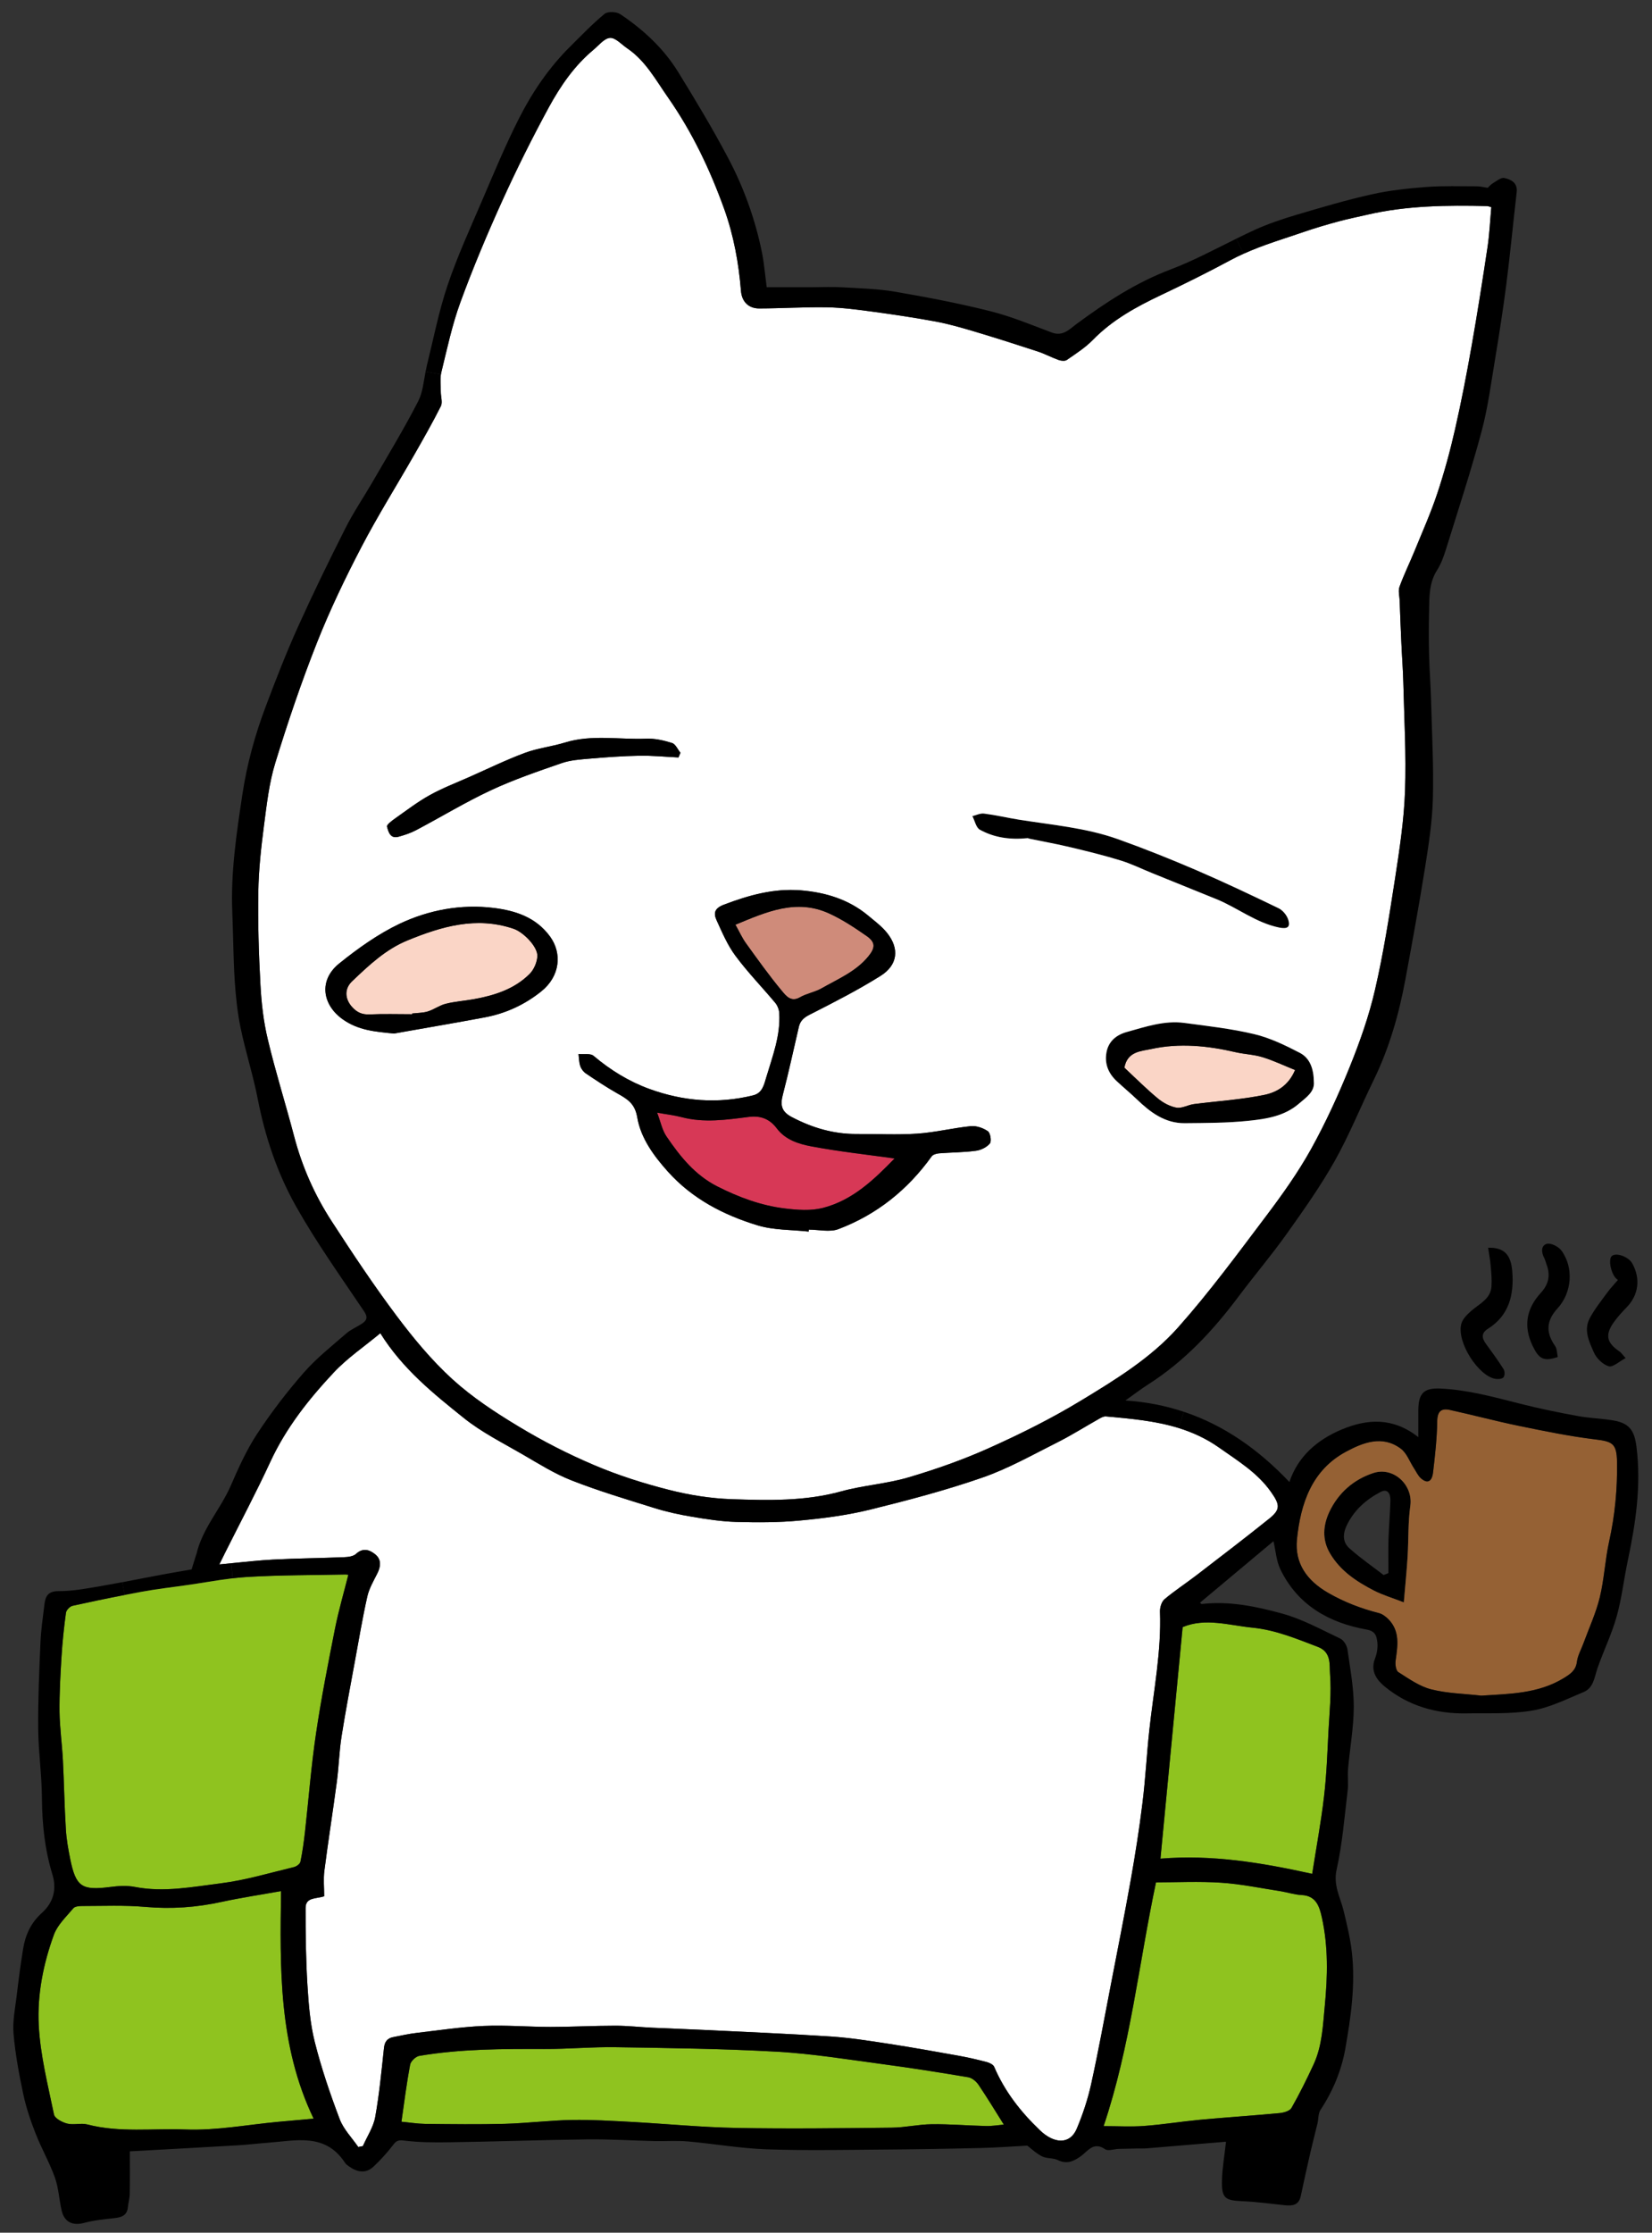
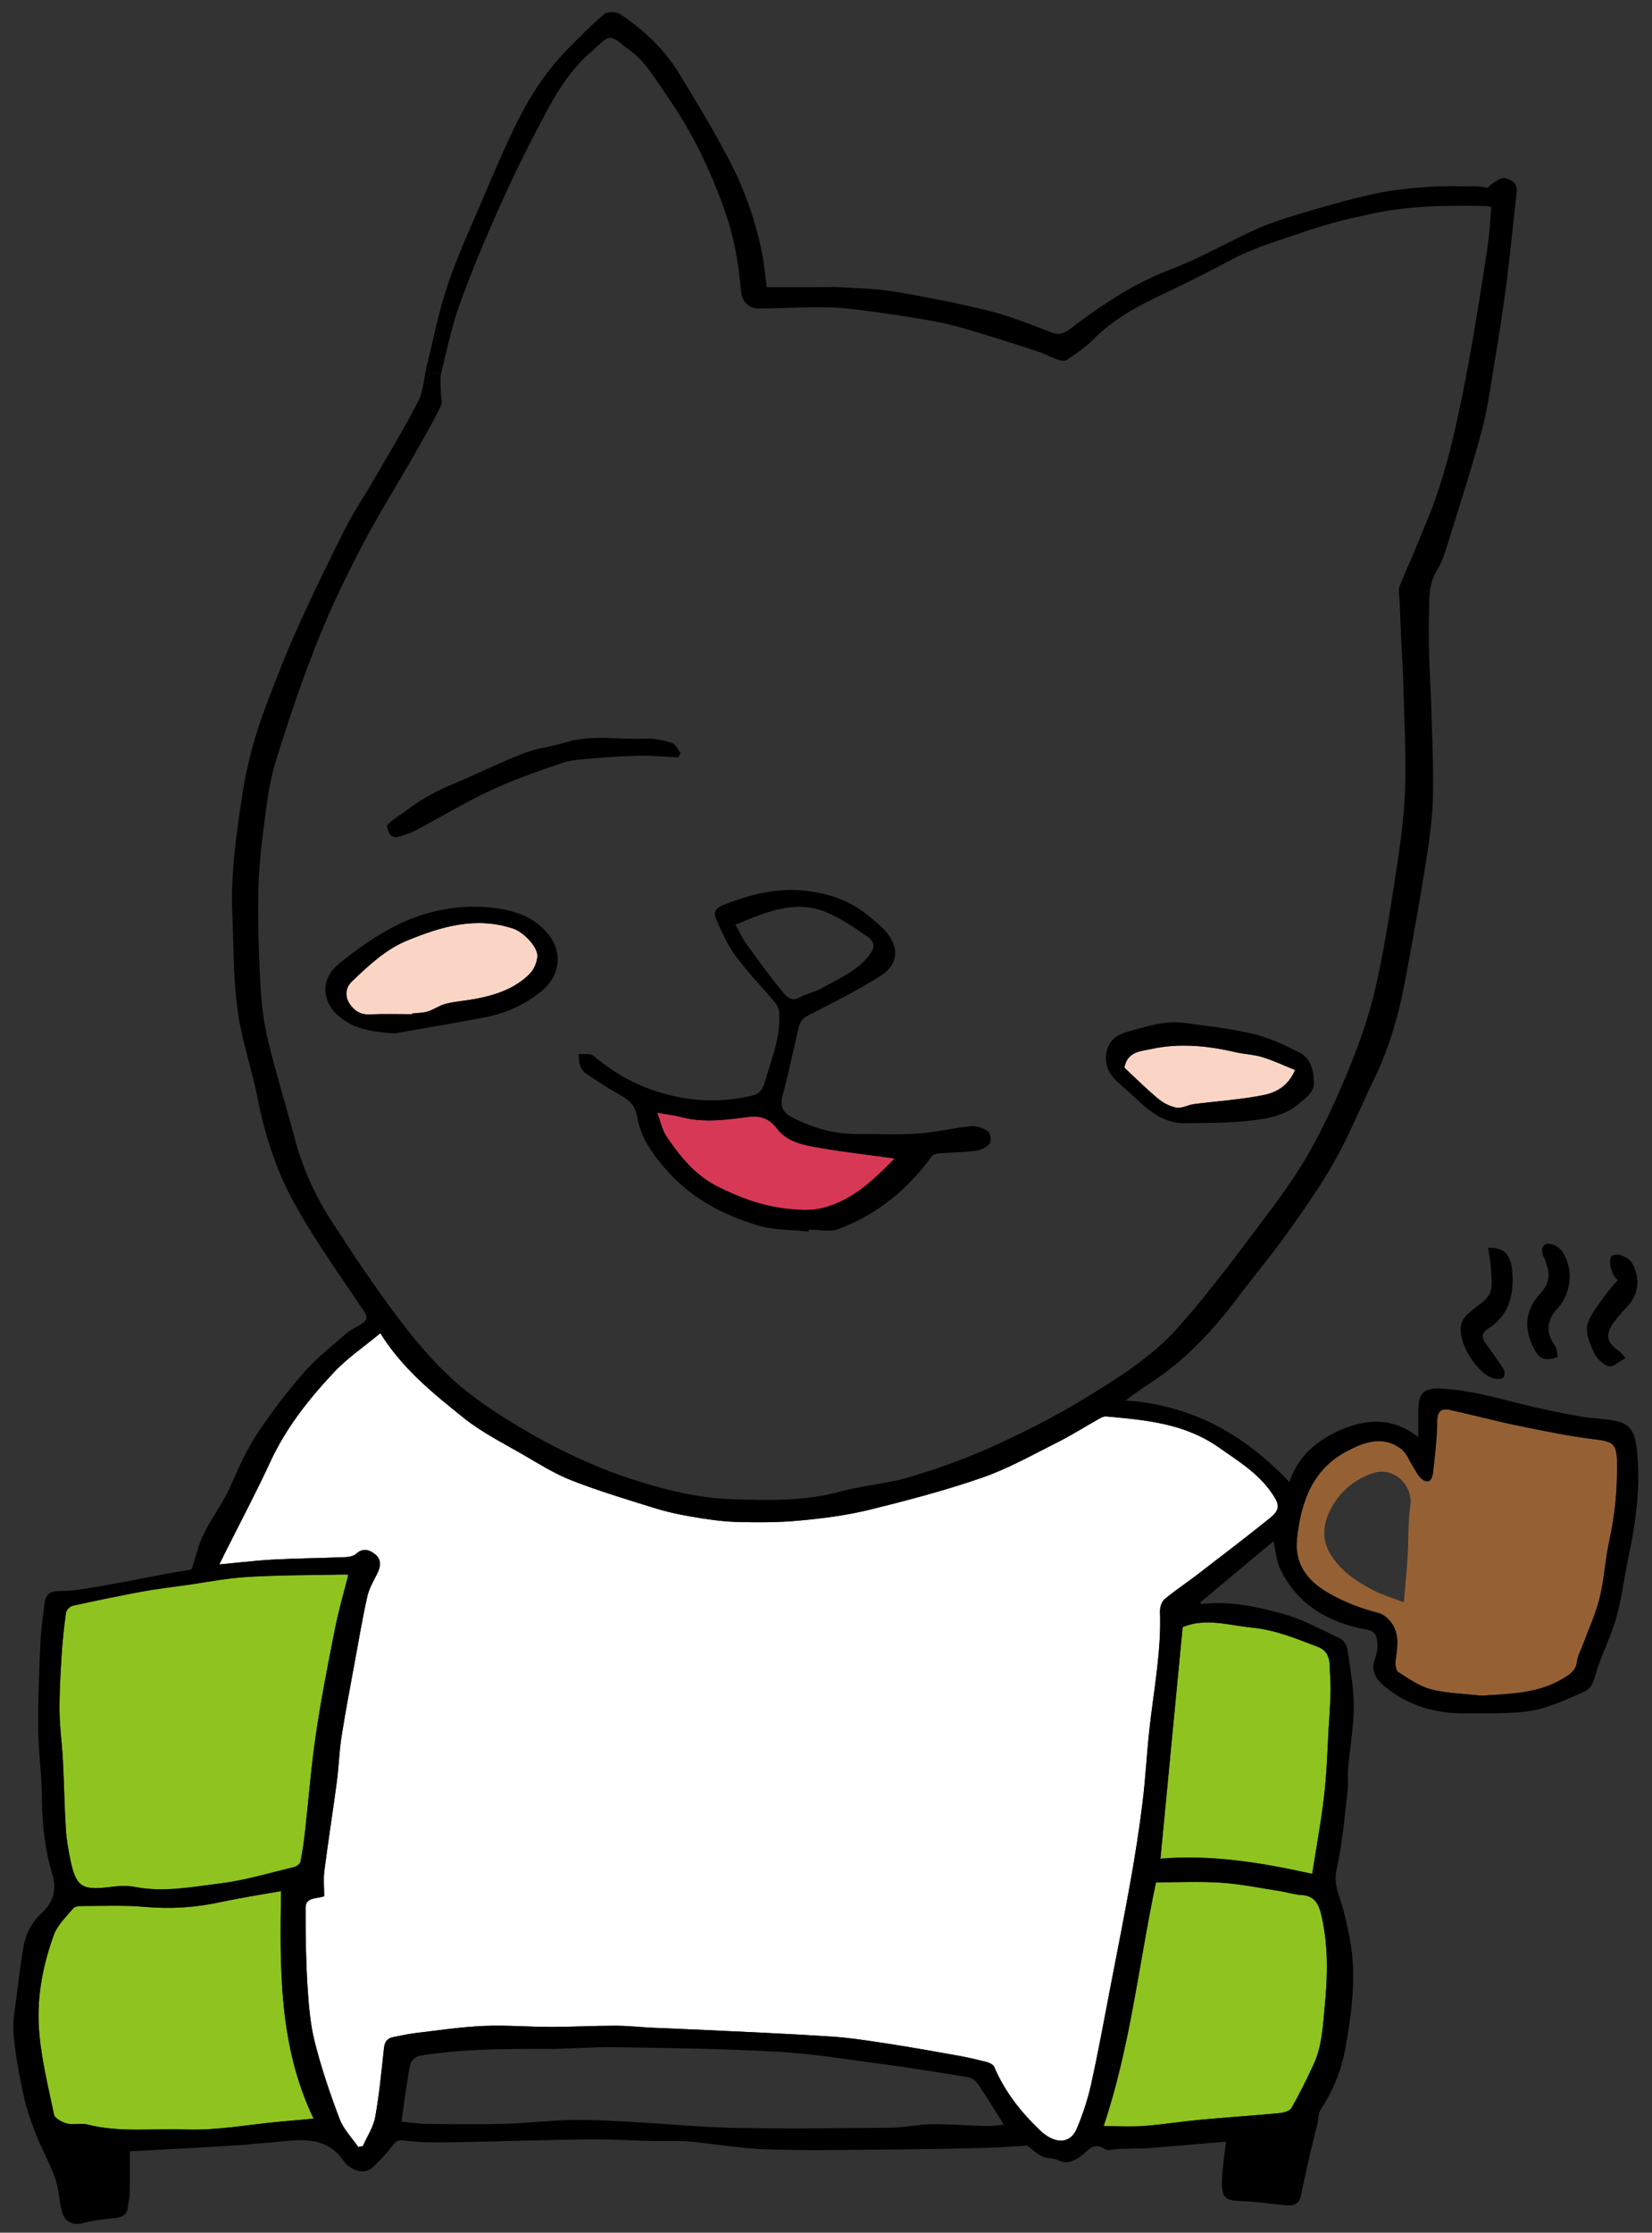
<svg xmlns="http://www.w3.org/2000/svg" version="1.1" id="レイヤー_1" x="0px" y="0px" width="289.5px" height="391px" viewBox="0 0 289.5 391" enable-background="new 0 0 289.5 391" xml:space="preserve">
  <rect x="0" y="0" width="289.5" height="391" fill="#333333" stroke="none" />
  <g id="XMLID_1_">
    <g>
      <path d="M286.05,221.27c1.48,2.681,1.09,5.521-0.96,7.641c-0.81,0.84-1.62,1.71-2.29,2.66c-1.56,2.199-1.25,3.58,0.98,5.09    c0.29,0.189,0.5,0.52,1.1,1.18c-1.13,0.58-2.229,1.641-2.96,1.43c-1.03-0.3-2.14-1.38-2.59-2.399c-0.82-1.851-1.84-3.9-0.771-5.95    c0.851-1.64,2.04-3.09,3.131-4.6c0.55-0.75,1.21-1.42,1.84-2.17c-1.09-0.62-1.73-3.32-1.16-4.091    C282.98,219.24,285.34,219.99,286.05,221.27z" />
      <path d="M273.61,218.98c2.229,3.01,1.85,7.43-0.67,10.159c-1.98,2.15-2.07,4.23-0.431,6.561c0.36,0.52,0.34,1.31,0.48,1.95    c-2.48,0.83-3.3,0.33-4.38-1.891c-1.7-3.5-1.12-6.6,1.42-9.359c1.42-1.551,1.689-3.16,0.96-5.051c-0.13-0.34-0.2-0.71-0.37-1.029    c-0.521-0.98-0.601-2.19,0.439-2.49C271.77,217.63,273.1,218.3,273.61,218.98z" />
      <path d="M262.1,241.48c-2.979-0.431-6.93-6.48-6-9.7c0.24-0.83,1.021-1.59,1.71-2.2c1.421-1.26,3.4-2.05,3.561-4.3    c0.08-1.181-0.03-2.391-0.14-3.58c-0.08-1.021-0.28-2.03-0.45-3.19c2.83-0.069,4.02,1.23,4.239,4.221    c0.301,4.069-0.569,7.64-4.279,9.979c-1.2,0.76-1.07,1.63-0.34,2.63c1.06,1.46,2.13,2.91,3.09,4.44    c0.229,0.35,0.229,1.12-0.01,1.42C263.25,241.49,262.55,241.55,262.1,241.48z" />
-       <path d="M240.68,257.96c3.53-1.15,6.98,2.11,6.471,5.73c-0.42,2.96-0.301,5.989-0.48,8.989c-0.16,2.49-0.41,4.98-0.66,7.94    c-2.029-0.79-3.7-1.28-5.22-2.061c-3.021-1.56-5.83-3.38-7.67-6.439c-1.51-2.49-1.24-5.05-0.16-7.36    C234.51,261.49,237.16,259.11,240.68,257.96z M243.66,262.8c0.03-1.09-0.42-2.21-1.74-1.51c-2.479,1.3-4.55,3.1-5.85,5.71    c-0.771,1.54-0.851,3.04,0.42,4.16c1.88,1.68,3.97,3.13,5.979,4.67c0.28-0.11,0.561-0.23,0.84-0.34c0-1.96-0.05-3.91,0.011-5.87    C243.39,267.35,243.6,265.07,243.66,262.8z" />
      <path fill="#956134" d="M245.47,253.69c1.061,0.779,1.57,2.3,2.34,3.47c0.391,0.59,0.69,1.29,1.21,1.74    c1.37,1.189,1.98,0.18,2.11-1.021c0.351-2.99,0.69-6,0.73-9c0.029-1.78,0.76-2.29,2.239-1.96c4.04,0.88,8.04,1.96,12.091,2.79    c4.409,0.9,8.85,1.82,13.319,2.36c3.08,0.37,3.8,0.729,3.86,3.92c0.08,4.72-0.36,9.38-1.39,14c-0.711,3.22-0.851,6.56-1.631,9.75    c-0.67,2.76-1.89,5.38-2.869,8.06c-0.391,1.07-1,2.12-1.141,3.23c-0.189,1.54-1.22,2.18-2.32,2.859    c-4.46,2.721-9.439,2.74-14.439,3.061c-2.94-0.34-5.94-0.38-8.771-1.101c-2.06-0.52-3.93-1.859-5.76-3.02    c-0.43-0.271-0.569-1.35-0.479-2.01c0.35-2.58,0.819-5.16-1.29-7.28c-0.45-0.44-1.03-0.89-1.63-1.04    c-3.131-0.8-6.08-1.92-8.92-3.56c-3.711-2.141-5.86-5.16-5.45-9.33c0.63-6.271,2.58-12.141,8.58-15.37    C238.83,252.64,242.23,251.28,245.47,253.69z M246.01,280.62c0.25-2.96,0.5-5.45,0.66-7.94c0.18-3,0.061-6.029,0.48-8.989    c0.51-3.62-2.94-6.881-6.471-5.73c-3.52,1.15-6.17,3.53-7.72,6.8c-1.08,2.311-1.35,4.87,0.16,7.36    c1.84,3.06,4.649,4.88,7.67,6.439C242.31,279.34,243.98,279.83,246.01,280.62z" />
      <path fill="#8FC31F" d="M219.51,285.05c4.04,0.4,7.7,1.94,11.431,3.36c2.43,0.92,2.01,3.17,2.14,4.79    c0.26,3.27-0.09,6.59-0.271,9.88c-0.199,3.84-0.329,7.7-0.779,11.51c-0.53,4.53-1.37,9.03-2.08,13.57    c-8.95-1.98-17.61-3.4-26.59-2.66c1.3-13.53,2.59-27.03,3.89-40.55C211.25,283.27,215.36,284.64,219.51,285.05z" />
      <path fill="#8FC31F" d="M214.01,329.71c3.46,0.23,6.9,0.95,10.34,1.48c1.261,0.199,2.49,0.619,3.75,0.68    c2.591,0.12,3.141,2.1,3.551,3.95c1.13,5.1,1.01,10.25,0.51,15.449c-0.34,3.511-0.46,7.011-1.96,10.261    c-1.2,2.59-2.47,5.16-3.88,7.63c-0.311,0.54-1.36,0.83-2.09,0.899c-4.66,0.44-9.33,0.74-13.98,1.171    c-3.26,0.31-6.51,0.84-9.77,1.079c-2.271,0.171-4.57,0.03-7.08,0.03c4.689-13.92,6.17-28.5,9.18-42.689    C206.2,329.65,210.12,329.45,214.01,329.71z" />
      <path fill="#FAD5C6" d="M206.16,193.98c-1.16-0.21-2.351-0.86-3.28-1.63c-2.05-1.7-3.939-3.6-5.84-5.37    c0.51-2.88,2.979-2.89,4.71-3.27c4.92-1.08,9.89-0.58,14.79,0.56c1.57,0.36,3.21,0.4,4.74,0.88c1.92,0.59,3.75,1.47,5.67,2.24    c-1.181,2.8-3.311,3.93-5.41,4.36c-4.05,0.83-8.21,1.08-12.33,1.61C208.18,193.5,207.11,194.15,206.16,193.98z" />
      <path d="M207.62,196.7c-3.48,0.03-6.04-1.91-8.41-4.19c-1.12-1.07-2.32-2.06-3.46-3.12c-1.47-1.35-2.2-3.01-1.86-5.02    c0.341-2.04,1.79-3.16,3.601-3.65c3.279-0.91,6.569-2.04,10.05-1.58c4.11,0.55,8.26,1.01,12.28,1.97    c2.76,0.66,5.42,1.95,7.96,3.27c1.739,0.9,2.439,2.73,2.46,5.09c0.17,1.75-1.38,2.75-2.7,3.88c-2.521,2.14-5.67,2.61-8.75,2.93    C215.09,196.67,211.34,196.66,207.62,196.7z M197.04,186.98c1.9,1.77,3.79,3.67,5.84,5.37c0.93,0.77,2.12,1.42,3.28,1.63    c0.95,0.17,2.02-0.48,3.05-0.62c4.12-0.53,8.28-0.78,12.33-1.61c2.1-0.43,4.229-1.56,5.41-4.36c-1.92-0.77-3.75-1.65-5.67-2.24    c-1.53-0.48-3.17-0.52-4.74-0.88c-4.9-1.14-9.87-1.64-14.79-0.56C200.02,184.09,197.55,184.1,197.04,186.98z" />
-       <path d="M224.05,159.05c0.72,0.34,1.42,1.18,1.681,1.94c0.47,1.39-0.131,1.74-1.561,1.45c-4.06-0.83-7.28-3.46-11.01-4.98    c-3.75-1.52-7.49-3.03-11.24-4.55c-1.84-0.74-3.63-1.63-5.52-2.21c-2.841-0.88-5.73-1.59-8.62-2.28    c-2.41-0.58-4.851-1.02-7.271-1.52c-0.16-0.03-0.33-0.09-0.39-0.12c-3.16,0.32-5.91-0.1-8.4-1.47c-0.68-0.37-0.89-1.57-1.319-2.39    c0.68-0.16,1.399-0.53,2.05-0.44c2.04,0.26,4.04,0.73,6.069,1.06c5.83,0.93,11.761,1.42,17.36,3.41c4.63,1.65,9.2,3.48,13.72,5.42    C214.47,154.47,219.27,156.74,224.05,159.05z" />
-       <path fill="#CF8B7A" d="M151.84,163.9c1.63,1.12,1.561,2.09,0.311,3.61c-2.19,2.66-5.32,3.94-8.19,5.58    c-1.18,0.67-2.62,0.89-3.79,1.57c-1.56,0.9-2.47-0.31-3.11-1.08c-2.25-2.69-4.29-5.56-6.34-8.4c-0.67-0.93-1.14-1.99-1.84-3.24    c5.45-2.25,10.68-4.61,16.46-1.95C147.63,161.04,149.77,162.46,151.84,163.9z" />
      <path fill="#D73856" d="M156.77,202.88c-3.47,3.55-7.26,7.3-12.569,8.66c-2.101,0.54-4.49,0.36-6.69,0.09    c-4.16-0.51-8.06-1.96-11.81-3.86c-3.92-1.989-6.52-5.25-8.89-8.729c-0.77-1.12-1.04-2.57-1.65-4.18    c1.55,0.28,2.94,0.43,4.27,0.78c3.94,1.04,7.879,0.46,11.79-0.04c2.13-0.27,3.69,0.4,4.891,1.99c1.55,2.061,3.87,2.75,6.12,3.18    C147.04,201.67,151.91,202.2,156.77,202.88z" />
-       <path fill="#FFFFFF" d="M67.82,144.76c0.24,0.9,0.56,2.19,2.03,1.77c1.04-0.29,2.09-0.63,3.04-1.13c4.4-2.32,8.67-4.92,13.17-7.02    c4-1.86,8.21-3.3,12.38-4.74c1.54-0.53,3.24-0.64,4.88-0.78c2.9-0.25,5.81-0.46,8.71-0.51c2.29-0.04,4.58,0.19,6.87,0.3    c0.11-0.28,0.23-0.55,0.34-0.82c-0.48-0.59-0.86-1.53-1.47-1.71c-1.45-0.46-3.03-0.82-4.54-0.76c-4.74,0.2-9.53-0.77-14.23,0.68    c-2.3,0.71-4.75,0.97-6.99,1.8c-3.33,1.24-6.53,2.8-9.78,4.24c-2.32,1.03-4.71,1.94-6.92,3.17c-2.13,1.18-4.08,2.68-6.08,4.09    C68.67,143.74,67.73,144.43,67.82,144.76z M60.05,178.5c2.74,1.96,5.76,2.18,8.98,2.5c5.29-0.94,10.59-1.83,15.87-2.82    c3.68-0.69,6.98-2.18,9.95-4.56c3.3-2.64,3.69-6.65,1.54-9.61c-2.51-3.44-6.18-4.55-9.91-5.01c-5.68-0.7-11.36,0.36-16.5,2.8    c-3.75,1.79-7.25,4.29-10.51,6.91C55.77,171.67,56.5,175.98,60.05,178.5z M199.21,192.51c2.37,2.28,4.93,4.221,8.41,4.19    c3.72-0.04,7.47-0.03,11.17-0.42c3.08-0.32,6.229-0.79,8.75-2.93c1.32-1.13,2.87-2.13,2.7-3.88c-0.021-2.36-0.721-4.19-2.46-5.09    c-2.54-1.32-5.2-2.61-7.96-3.27c-4.021-0.96-8.17-1.42-12.28-1.97c-3.48-0.46-6.771,0.67-10.05,1.58    c-1.811,0.49-3.26,1.61-3.601,3.65c-0.34,2.01,0.391,3.67,1.86,5.02C196.89,190.45,198.09,191.44,199.21,192.51z M196.4,150.7    c1.89,0.58,3.68,1.47,5.52,2.21c3.75,1.52,7.49,3.03,11.24,4.55c3.729,1.52,6.95,4.15,11.01,4.98c1.43,0.29,2.03-0.06,1.561-1.45    c-0.261-0.76-0.961-1.6-1.681-1.94c-4.78-2.31-9.58-4.58-14.45-6.68c-4.52-1.94-9.09-3.77-13.72-5.42    c-5.6-1.99-11.53-2.48-17.36-3.41c-2.029-0.33-4.029-0.8-6.069-1.06c-0.65-0.09-1.37,0.28-2.05,0.44    c0.43,0.82,0.64,2.02,1.319,2.39c2.49,1.37,5.24,1.79,8.4,1.47c0.06,0.03,0.229,0.09,0.39,0.12c2.42,0.5,4.86,0.94,7.271,1.52    C190.67,149.11,193.56,149.82,196.4,150.7z M132.75,214.59c2.84,0.86,5.97,0.76,8.96,1.09c0.01-0.109,0.021-0.229,0.03-0.34    c1.74,0,3.67,0.49,5.189-0.09c6.721-2.54,12.141-6.89,16.34-12.74c0.23-0.319,0.83-0.49,1.28-0.529    c2.16-0.171,4.33-0.16,6.47-0.45c0.881-0.11,1.91-0.62,2.45-1.28c0.32-0.4,0.09-1.83-0.35-2.14c-0.82-0.57-2-0.98-2.98-0.891    c-3.149,0.32-6.26,1.101-9.409,1.311c-3.511,0.239-7.04,0.04-10.57,0.06c-4.07,0.03-7.811-1.07-11.42-2.97    c-1.83-0.96-2.021-2.11-1.55-3.92c1.029-3.94,1.88-7.93,2.81-11.9c0.25-1.05,0.89-1.61,1.93-2.13c4.2-2.13,8.41-4.28,12.4-6.78    c3.01-1.9,3.31-4.77,1.13-7.5c-0.93-1.17-2.18-2.09-3.34-3.06c-3.42-2.84-7.48-4.06-11.82-4.41c-4.68-0.37-9.06,0.85-13.41,2.5    c-1.649,0.62-1.89,1.45-1.33,2.7c0.98,2.15,1.921,4.38,3.311,6.25c2.14,2.89,4.67,5.49,6.99,8.26c0.39,0.47,0.659,1.17,0.699,1.78    c0.24,3.94-1.18,7.57-2.279,11.26c-0.4,1.33-0.681,2.76-2.32,3.16c-6.16,1.52-12.22,1.03-18.14-1.12    c-3.61-1.31-6.85-3.31-9.81-5.81c-0.57-0.47-1.74-0.23-2.63-0.32c0.09,0.71,0.08,1.46,0.31,2.12c0.16,0.49,0.55,1,0.98,1.29    c1.79,1.21,3.59,2.4,5.47,3.47c1.73,0.98,3.12,1.74,3.53,4.21c0.62,3.65,2.88,6.73,5.39,9.53    C121.33,209.95,126.8,212.78,132.75,214.59z M152.98,54.59c3.689,0.5,7.38,1.05,11.05,1.73c2.26,0.43,4.5,1.07,6.71,1.73    c3.72,1.11,7.42,2.29,11.109,3.5c1.25,0.41,2.42,1.05,3.66,1.49c0.44,0.16,1.12,0.23,1.45-0.01c1.58-1.09,3.22-2.14,4.55-3.5    c3.42-3.5,7.57-5.78,11.92-7.84c4.09-1.94,8.16-3.95,12.15-6.1c0.77-0.42,1.56-0.8,2.36-1.16c3.449-1.56,7.079-2.62,10.649-3.85    c1.95-0.67,3.93-1.25,5.92-1.79c1.7-0.46,3.431-0.81,5.141-1.2c6.909-1.6,13.93-1.66,20.96-1.5c0.17,0,0.35,0.09,0.729,0.19    c-0.21,2.31-0.31,4.64-0.649,6.93c-0.87,5.8-1.78,11.6-2.801,17.38c-0.859,4.86-1.79,9.72-2.89,14.54    c-0.86,3.79-1.88,7.55-3.11,11.24c-1.149,3.46-2.649,6.81-4.029,10.19c-0.851,2.08-1.851,4.1-2.61,6.21c-0.26,0.7,0,1.6,0.03,2.4    c0.09,2.49,0.18,4.97,0.3,7.46c0.1,2.28,0.28,4.56,0.34,6.85c0.15,6.35,0.53,12.71,0.3,19.05c-0.18,5.13-0.97,10.26-1.75,15.35    c-1.01,6.51-2.02,13.05-3.51,19.47c-1.06,4.6-2.66,9.12-4.44,13.52c-1.989,4.91-4.21,9.76-6.779,14.39    c-2.28,4.09-5.03,7.95-7.86,11.7c-4.99,6.61-9.92,13.32-15.42,19.5c-4.76,5.36-10.979,9.16-17.09,12.86    c-5.12,3.1-10.53,5.8-16,8.25c-4.57,2.06-9.36,3.739-14.17,5.16c-3.84,1.13-7.931,1.39-11.79,2.449    c-6.33,1.75-12.75,1.58-19.16,1.37c-3.7-0.13-7.45-0.72-11.04-1.64c-4.44-1.13-8.87-2.53-13.09-4.33    c-4.56-1.93-9.01-4.21-13.25-6.771c-4.07-2.449-8.11-5.1-11.6-8.279c-3.62-3.3-6.81-7.15-9.76-11.08    c-4.02-5.351-7.73-10.94-11.37-16.55c-2.99-4.591-5.2-9.58-6.6-14.92c-1.48-5.65-3.25-11.23-4.6-16.911    c-0.76-3.14-1.13-6.41-1.3-9.65c-0.3-5.41-0.46-10.85-0.37-16.27c0.06-3.86,0.49-7.73,0.99-11.57c0.48-3.69,0.9-7.46,1.99-11    c2.18-7.09,4.57-14.14,7.3-21.04c2.26-5.71,4.94-11.28,7.78-16.73c2.88-5.51,6.19-10.79,9.28-16.19c1.6-2.8,3.2-5.61,4.65-8.49    c0.33-0.66-0.01-1.64-0.01-2.48c0-1.03-0.14-2.1,0.02-3.09c0.02-0.12,0.04-0.24,0.07-0.36c1.01-4.12,1.89-8.3,3.34-12.26    c2.21-6.04,4.71-11.98,7.37-17.84c2.51-5.53,5.23-10.97,8.13-16.31c2.04-3.73,4.46-7.27,7.8-10.05c0.94-0.78,1.9-2.03,2.92-2.1    c0.96-0.06,2.01,1.14,3.01,1.82c3.22,2.18,5,5.54,7.16,8.62c4.23,6.05,7.36,12.63,9.85,19.55c1.66,4.63,2.53,9.43,2.93,14.32    c0.15,1.86,1.301,3.07,3.19,3.07c3.97-0.01,7.94-0.27,11.91-0.2C147.63,53.87,150.32,54.23,152.98,54.59z" />
      <path d="M125.7,207.77c3.75,1.9,7.649,3.351,11.81,3.86c2.2,0.271,4.59,0.45,6.69-0.09c5.31-1.36,9.1-5.11,12.569-8.66    c-4.859-0.68-9.729-1.21-14.539-2.11c-2.25-0.43-4.57-1.119-6.12-3.18c-1.2-1.59-2.761-2.26-4.891-1.99    c-3.91,0.5-7.85,1.08-11.79,0.04c-1.33-0.35-2.72-0.5-4.27-0.78c0.61,1.61,0.88,3.06,1.65,4.18    C119.18,202.52,121.78,205.78,125.7,207.77z M130.72,165.18c2.05,2.84,4.09,5.71,6.34,8.4c0.641,0.77,1.551,1.98,3.11,1.08    c1.17-0.68,2.61-0.9,3.79-1.57c2.87-1.64,6-2.92,8.19-5.58c1.25-1.52,1.319-2.49-0.311-3.61c-2.07-1.44-4.21-2.86-6.5-3.91    c-5.78-2.66-11.01-0.3-16.46,1.95C129.58,163.19,130.05,164.25,130.72,165.18z M152.12,160.33c1.16,0.97,2.41,1.89,3.34,3.06    c2.18,2.73,1.88,5.6-1.13,7.5c-3.99,2.5-8.2,4.65-12.4,6.78c-1.04,0.52-1.68,1.08-1.93,2.13c-0.93,3.97-1.78,7.96-2.81,11.9    c-0.471,1.81-0.28,2.96,1.55,3.92c3.609,1.899,7.35,3,11.42,2.97c3.53-0.02,7.06,0.18,10.57-0.06    c3.149-0.21,6.26-0.99,9.409-1.311c0.98-0.09,2.16,0.32,2.98,0.891c0.439,0.31,0.67,1.739,0.35,2.14    c-0.54,0.66-1.569,1.17-2.45,1.28c-2.14,0.29-4.31,0.279-6.47,0.45c-0.45,0.039-1.05,0.21-1.28,0.529    c-4.199,5.851-9.619,10.2-16.34,12.74c-1.52,0.58-3.449,0.09-5.189,0.09c-0.01,0.11-0.021,0.23-0.03,0.34    c-2.99-0.33-6.12-0.229-8.96-1.09c-5.95-1.81-11.42-4.64-15.69-9.39c-2.51-2.8-4.77-5.88-5.39-9.53c-0.41-2.47-1.8-3.23-3.53-4.21    c-1.88-1.07-3.68-2.26-5.47-3.47c-0.43-0.29-0.82-0.8-0.98-1.29c-0.23-0.66-0.22-1.41-0.31-2.12c0.89,0.09,2.06-0.15,2.63,0.32    c2.96,2.5,6.2,4.5,9.81,5.81c5.92,2.15,11.98,2.64,18.14,1.12c1.64-0.4,1.92-1.83,2.32-3.16c1.1-3.69,2.52-7.32,2.279-11.26    c-0.04-0.61-0.31-1.31-0.699-1.78c-2.32-2.77-4.851-5.37-6.99-8.26c-1.39-1.87-2.33-4.1-3.311-6.25    c-0.56-1.25-0.319-2.08,1.33-2.7c4.351-1.65,8.73-2.87,13.41-2.5C144.64,156.27,148.7,157.49,152.12,160.33z" />
-       <path fill="#8FC31F" d="M136.2,359.31c6.17,0.351,12.31,1.351,18.439,2.171c5.03,0.67,10.03,1.46,15.03,2.3    c0.67,0.109,1.4,0.729,1.8,1.31c1.5,2.22,2.891,4.51,4.44,6.98c-0.93,0.08-2.03,0.279-3.12,0.25c-3.16-0.07-6.33-0.351-9.49-0.311    c-2.35,0.021-4.689,0.58-7.04,0.601c-9.029,0.1-18.06,0.22-27.09,0.05c-6.18-0.11-12.36-0.72-18.54-1.061    c-3.47-0.18-6.94-0.399-10.41-0.34c-3.94,0.08-7.88,0.57-11.82,0.681c-4.62,0.119-9.25,0.06-13.87,0.01    c-1.39-0.021-2.78-0.25-4.18-0.38c0.5-3.471,0.91-6.75,1.52-9.98c0.11-0.609,0.98-1.439,1.6-1.55c7.26-1.23,14.59-1.23,21.93-1.21    c4.17,0.02,8.34-0.38,12.51-0.311C117.35,358.67,126.79,358.78,136.2,359.31z" />
      <path fill="#FAD5C6" d="M89.97,162.64c1.74,0.58,4.31,3.18,4.2,4.85c-0.07,1.06-0.61,2.33-1.37,3.08    c-2.68,2.67-6.18,3.77-9.82,4.42c-1.62,0.29-3.28,0.4-4.87,0.8c-1.08,0.27-2.05,1-3.13,1.34c-0.87,0.27-1.83,0.25-2.75,0.36    c0,0.05-0.01,0.09-0.01,0.13c-2.49,0-4.98-0.08-7.46,0.03c-1.31,0.06-2.22-0.36-3.07-1.31c-1.26-1.4-1.37-3.18,0.01-4.49    c2.94-2.8,5.89-5.6,9.74-7.17C77.42,162.23,83.47,160.46,89.97,162.64z" />
      <path d="M215.58,45.59c-3.99,2.15-8.061,4.16-12.15,6.1c-4.35,2.06-8.5,4.34-11.92,7.84c-1.33,1.36-2.97,2.41-4.55,3.5    c-0.33,0.24-1.01,0.17-1.45,0.01c-1.24-0.44-2.41-1.08-3.66-1.49c-3.689-1.21-7.39-2.39-11.109-3.5c-2.21-0.66-4.45-1.3-6.71-1.73    c-3.67-0.68-7.36-1.23-11.05-1.73c-2.66-0.36-5.351-0.72-8.03-0.77c-3.97-0.07-7.94,0.19-11.91,0.2c-1.89,0-3.04-1.21-3.19-3.07    c-0.399-4.89-1.27-9.69-2.93-14.32c-2.49-6.92-5.62-13.5-9.85-19.55c-2.16-3.08-3.94-6.44-7.16-8.62c-1-0.68-2.05-1.88-3.01-1.82    c-1.02,0.07-1.98,1.32-2.92,2.1c-3.34,2.78-5.76,6.32-7.8,10.05c-2.9,5.34-5.62,10.78-8.13,16.31c-2.66,5.86-5.16,11.8-7.37,17.84    c-1.45,3.96-2.33,8.14-3.34,12.26c-0.03,0.12-0.05,0.24-0.07,0.36l-2.69-0.48c0.06-0.34,0.13-0.68,0.21-1.01    c1.17-4.72,2.1-9.53,3.65-14.13c1.69-5.01,3.91-9.85,6-14.72c2.09-4.87,4.12-9.78,6.52-14.5c2.36-4.66,5.31-8.97,9.06-12.67    c1.94-1.92,3.83-3.9,5.93-5.62c0.57-0.46,2.1-0.39,2.76,0.06c4.02,2.7,7.57,5.97,10.12,10.1c3.05,4.94,6.04,9.92,8.75,15.04    c2.77,5.22,4.77,10.79,5.95,16.6c0.39,1.97,0.55,3.99,0.83,6.07c2.72,0,5.31,0,7.899,0c1.83,0,3.65-0.09,5.471,0.02    c3.069,0.18,6.18,0.26,9.199,0.78c5.57,0.96,11.141,2.02,16.62,3.4c3.67,0.92,7.22,2.4,10.78,3.74c1.96,0.74,3.16-0.65,4.36-1.53    c5.159-3.8,10.43-7.26,16.52-9.55c3.92-1.49,7.65-3.49,11.43-5.35l1.301,2.62C217.14,44.79,216.35,45.17,215.58,45.59z" />
      <path d="M69.85,146.53c-1.47,0.42-1.79-0.87-2.03-1.77c-0.09-0.33,0.85-1.02,1.41-1.42c2-1.41,3.95-2.91,6.08-4.09    c2.21-1.23,4.6-2.14,6.92-3.17c3.25-1.44,6.45-3,9.78-4.24c2.24-0.83,4.69-1.09,6.99-1.8c4.7-1.45,9.49-0.48,14.23-0.68    c1.51-0.06,3.09,0.3,4.54,0.76c0.61,0.18,0.99,1.12,1.47,1.71c-0.11,0.27-0.23,0.54-0.34,0.82c-2.29-0.11-4.58-0.34-6.87-0.3    c-2.9,0.05-5.81,0.26-8.71,0.51c-1.64,0.14-3.34,0.25-4.88,0.78c-4.17,1.44-8.38,2.88-12.38,4.74c-4.5,2.1-8.77,4.7-13.17,7.02    C71.94,145.9,70.89,146.24,69.85,146.53z" />
      <path fill="#FFFFFF" d="M129,266.53c3.7,0.1,7.43,0.109,11.11-0.24c4.13-0.38,8.279-0.92,12.3-1.9    c6.649-1.64,13.31-3.39,19.78-5.64c4.56-1.58,8.84-4.02,13.18-6.19c2.479-1.25,4.83-2.739,7.25-4.1c0.37-0.21,0.81-0.45,1.2-0.41    c4.33,0.391,8.64,0.771,12.729,2.03c2.46,0.77,4.851,1.85,7.11,3.45c3.31,2.34,6.729,4.39,9.109,7.8c1.511,2.15,1.66,3-0.289,4.58    c-4.221,3.39-8.53,6.67-12.82,9.97c-1.851,1.42-3.811,2.69-5.59,4.19c-0.511,0.43-0.811,1.43-0.79,2.149    c0.26,7.011-1.12,13.86-1.87,20.771c-0.46,4.24-0.67,8.52-1.2,12.76c-0.55,4.5-1.26,8.98-2.05,13.45    c-1.09,6.12-2.3,12.21-3.48,18.31c-1.13,5.84-2.189,11.69-3.47,17.5c-0.59,2.65-1.46,5.28-2.52,7.79    c-1.2,2.82-3.98,2.65-6.48,0.24c-3.37-3.23-6.15-6.79-7.99-11.09c-0.17-0.4-0.84-0.71-1.33-0.84c-1.64-0.431-3.3-0.811-4.979-1.11    c-4.08-0.73-8.16-1.46-12.25-2.09c-3.34-0.51-6.68-1.04-10.04-1.26c-7.45-0.49-14.92-0.79-22.38-1.16    c-2.97-0.141-5.95-0.24-8.93-0.38c-2.16-0.101-4.32-0.351-6.48-0.351c-3.78,0-7.56,0.21-11.34,0.21c-3.92,0-7.84-0.34-11.75-0.17    c-3.92,0.17-7.82,0.76-11.72,1.22c-1.39,0.16-2.76,0.471-4.14,0.74c-1.01,0.2-1.48,0.811-1.59,1.891    c-0.44,4.05-0.82,8.109-1.54,12.109c-0.32,1.76-1.42,3.391-2.16,5.08c-0.27,0.05-0.54,0.11-0.81,0.16    c-1.11-1.62-2.57-3.09-3.25-4.87c-1.68-4.43-3.22-8.939-4.37-13.52c-0.82-3.25-1.08-6.67-1.29-10.03    c-0.27-4.47-0.33-8.95-0.32-13.43c0-1.95,1.9-1.58,3.26-2.061c0-1.439-0.16-2.97,0.03-4.45c0.67-5.22,1.5-10.42,2.19-15.63    c0.35-2.62,0.41-5.279,0.82-7.89c0.7-4.46,1.56-8.9,2.37-13.34c0.69-3.721,1.31-7.46,2.14-11.15c0.31-1.399,1.07-2.71,1.73-4.01    c0.64-1.23,0.78-2.48-0.29-3.37c-0.97-0.81-2.16-1.28-3.42-0.11c-0.47,0.431-1.36,0.54-2.07,0.57c-4.16,0.17-8.33,0.2-12.49,0.42    c-2.39,0.13-4.78,0.39-7.31,0.64c-0.68,0.07-1.37,0.141-2.07,0.2c0.32-0.64,0.66-1.34,1-2.029c2.67-5.33,5.47-10.601,7.97-16.011    c2.74-5.899,6.7-10.899,11.08-15.569c2.38-2.54,5.34-4.53,8.16-6.88c3.89,6.239,9.28,10.56,14.62,14.84    c3.15,2.529,6.85,4.37,10.38,6.42c2.79,1.62,5.56,3.37,8.55,4.529c4.73,1.851,9.61,3.311,14.46,4.82    c2.13,0.67,4.34,1.15,6.55,1.521C123.79,266.05,126.4,266.45,129,266.53z" />
      <path d="M72.23,177.49c0.92-0.11,1.88-0.09,2.75-0.36c1.08-0.34,2.05-1.07,3.13-1.34c1.59-0.4,3.25-0.51,4.87-0.8    c3.64-0.65,7.14-1.75,9.82-4.42c0.76-0.75,1.3-2.02,1.37-3.08c0.11-1.67-2.46-4.27-4.2-4.85c-6.5-2.18-12.55-0.41-18.53,2.04    c-3.85,1.57-6.8,4.37-9.74,7.17c-1.38,1.31-1.27,3.09-0.01,4.49c0.85,0.95,1.76,1.37,3.07,1.31c2.48-0.11,4.97-0.03,7.46-0.03    C72.22,177.58,72.23,177.54,72.23,177.49z M86.48,159c3.73,0.46,7.4,1.57,9.91,5.01c2.15,2.96,1.76,6.97-1.54,9.61    c-2.97,2.38-6.27,3.87-9.95,4.56c-5.28,0.99-10.58,1.88-15.87,2.82c-3.22-0.32-6.24-0.54-8.98-2.5c-3.55-2.52-4.28-6.83-0.58-9.79    c3.26-2.62,6.76-5.12,10.51-6.91C75.12,159.36,80.8,158.3,86.48,159z" />
      <path fill="#8FC31F" d="M15.31,372.05c-1.11-0.29-2.41,0.13-3.52-0.149c-0.89-0.221-2.19-0.91-2.33-1.601    c-1.07-5.189-2.41-10.41-2.67-15.67c-0.27-5.34,0.8-10.72,2.65-15.79c0.63-1.74,2.17-3.17,3.41-4.649c0.27-0.33,1-0.4,1.52-0.4    c3.71,0,7.44-0.17,11.12,0.16c4.53,0.399,8.93,0.09,13.35-0.88c3.43-0.74,6.91-1.261,10.41-1.891    c-0.18,13.301-0.49,26.95,5.71,39.851c-2.11,0.189-4.17,0.37-6.23,0.56c-5.41,0.5-10.84,1.55-16.23,1.34    C26.78,372.71,20.98,373.52,15.31,372.05z" />
      <path d="M128.25,262.55c6.41,0.21,12.83,0.38,19.16-1.37c3.859-1.06,7.95-1.319,11.79-2.449c4.81-1.421,9.6-3.101,14.17-5.16    c5.47-2.45,10.88-5.15,16-8.25c6.11-3.7,12.33-7.5,17.09-12.86c5.5-6.18,10.43-12.89,15.42-19.5c2.83-3.75,5.58-7.61,7.86-11.7    c2.569-4.63,4.79-9.48,6.779-14.39c1.78-4.4,3.381-8.92,4.44-13.52c1.49-6.42,2.5-12.96,3.51-19.47    c0.78-5.09,1.57-10.22,1.75-15.35c0.23-6.34-0.149-12.7-0.3-19.05c-0.06-2.29-0.24-4.57-0.34-6.85c-0.12-2.49-0.21-4.97-0.3-7.46    c-0.03-0.8-0.29-1.7-0.03-2.4c0.76-2.11,1.76-4.13,2.61-6.21c1.38-3.38,2.88-6.73,4.029-10.19c1.23-3.69,2.25-7.45,3.11-11.24    c1.1-4.82,2.03-9.68,2.89-14.54c1.021-5.78,1.931-11.58,2.801-17.38c0.34-2.29,0.439-4.62,0.649-6.93    c-0.38-0.1-0.56-0.19-0.729-0.19c-7.03-0.16-14.051-0.1-20.96,1.5c-1.71,0.39-3.44,0.74-5.141,1.2c-1.99,0.54-3.97,1.12-5.92,1.79    c-3.57,1.23-7.2,2.29-10.649,3.85l-1.301-2.62c1.08-0.54,2.16-1.06,3.25-1.56c2.351-1.06,4.82-1.9,7.301-2.63    c4.359-1.29,8.729-2.59,13.159-3.58c3.16-0.71,6.42-1.05,9.65-1.3c2.93-0.22,5.89-0.11,8.84-0.11c0.59,0,1.19,0.16,1.87,0.26    c0.22-0.2,0.53-0.58,0.92-0.81c0.64-0.38,1.42-1.04,1.99-0.91c1.18,0.25,2.36,0.83,2.17,2.49c-0.62,5.36-1.13,10.72-1.81,16.07    c-0.561,4.37-1.24,8.72-1.961,13.07c-0.72,4.28-1.27,8.61-2.39,12.78c-1.86,6.93-4.1,13.75-6.229,20.61    c-0.4,1.27-0.87,2.58-1.58,3.69c-1.42,2.24-1.33,4.71-1.38,7.16c-0.061,2.53-0.07,5.06,0,7.59c0.06,2.73,0.279,5.45,0.35,8.17    c0.15,5.72,0.47,11.44,0.31,17.15c-0.109,4.03-0.75,8.06-1.38,12.06c-1.04,6.51-2.229,13-3.43,19.49    c-1.13,6.12-2.84,12.08-5.59,17.71c-2.29,4.69-4.25,9.57-6.8,14.11c-2.5,4.43-5.46,8.62-8.42,12.77    c-2.65,3.72-5.61,7.21-8.36,10.87c-4.5,6.03-9.561,11.46-15.97,15.53c-1.25,0.8-2.431,1.71-3.931,2.77    c3.641,0.24,7.04,0.91,10.24,1.98l-0.91,2.84c-4.09-1.26-8.399-1.64-12.729-2.03c-0.391-0.04-0.83,0.2-1.2,0.41    c-2.42,1.36-4.771,2.85-7.25,4.1c-4.34,2.171-8.62,4.61-13.18,6.19c-6.471,2.25-13.131,4-19.78,5.64    c-4.021,0.98-8.17,1.521-12.3,1.9c-3.681,0.35-7.41,0.34-11.11,0.24c-2.6-0.08-5.21-0.48-7.79-0.92    c-2.21-0.37-4.42-0.851-6.55-1.521c-4.85-1.51-9.73-2.97-14.46-4.82c-2.99-1.159-5.76-2.909-8.55-4.529    c-3.53-2.05-7.23-3.891-10.38-6.42c-5.34-4.28-10.73-8.601-14.62-14.84c-2.82,2.35-5.78,4.34-8.16,6.88    c-4.38,4.67-8.34,9.67-11.08,15.569c-2.5,5.41-5.3,10.681-7.97,16.011c-0.34,0.689-0.68,1.39-1,2.029c0.7-0.06,1.39-0.13,2.07-0.2    l0.26,2.631c-2.74,0.33-5.46,0.84-8.19,1.22c-2.55,0.36-5.12,0.66-7.66,1.12c-1.02,0.189-2.04,0.38-3.06,0.58l-0.43-2.23    c2.36-0.45,4.72-0.92,7.08-1.359c1.75-0.32,3.5-0.61,5.07-0.891c0.25-0.81,0.5-1.59,0.74-2.38c0.04-0.12,0.09-0.229,0.12-0.35    c1.04-4.44,4.19-7.811,5.98-11.88c1.36-3.12,2.77-6.28,4.63-9.11c2.47-3.76,5.23-7.36,8.19-10.74c2.22-2.54,4.92-4.66,7.48-6.89    c0.81-0.7,1.86-1.11,2.76-1.721c0.81-0.56,1.02-1.09,0.32-2.13c-4.08-6.06-8.34-12.02-11.92-18.37    c-3.28-5.819-5.42-12.189-6.71-18.819c-0.81-4.18-2.14-8.26-3-12.43c-0.57-2.75-0.86-5.57-1.04-8.38    c-0.25-3.96-0.25-7.94-0.42-11.91c-0.29-6.95,0.74-13.77,1.77-20.62c0.81-5.36,2.23-10.48,4.13-15.5    c1.75-4.64,3.55-9.27,5.59-13.79c2.64-5.85,5.46-11.63,8.36-17.37c1.43-2.82,3.23-5.46,4.82-8.21c2.68-4.64,5.48-9.22,7.92-14    c0.78-1.53,0.94-3.39,1.28-5.16l2.69,0.48c-0.16,0.99-0.02,2.06-0.02,3.09c0,0.84,0.34,1.82,0.01,2.48    c-1.45,2.88-3.05,5.69-4.65,8.49c-3.09,5.4-6.4,10.68-9.28,16.19c-2.84,5.45-5.52,11.02-7.78,16.73    c-2.73,6.9-5.12,13.95-7.3,21.04c-1.09,3.54-1.51,7.31-1.99,11c-0.5,3.84-0.93,7.71-0.99,11.57c-0.09,5.42,0.07,10.86,0.37,16.27    c0.17,3.24,0.54,6.51,1.3,9.65c1.35,5.68,3.12,11.26,4.6,16.911c1.4,5.34,3.61,10.329,6.6,14.92    c3.64,5.609,7.35,11.199,11.37,16.55c2.95,3.93,6.14,7.78,9.76,11.08c3.49,3.18,7.53,5.83,11.6,8.279    c4.24,2.561,8.69,4.841,13.25,6.771c4.22,1.8,8.65,3.2,13.09,4.33C120.8,261.83,124.55,262.42,128.25,262.55z" />
      <path fill="#8FC31F" d="M19.27,330.47c-4.92,0.63-5.97-0.029-6.96-4.88c-0.35-1.729-0.67-3.49-0.77-5.26    c-0.25-4.03-0.31-8.08-0.52-12.12c-0.15-2.81-0.55-5.62-0.59-8.43c-0.03-3.221,0.15-6.44,0.35-9.66c0.16-2.57,0.43-5.14,0.78-7.69    c0.07-0.46,0.69-1.109,1.16-1.21c3.04-0.67,6.08-1.31,9.14-1.899c1.02-0.2,2.04-0.391,3.06-0.58c2.54-0.46,5.11-0.76,7.66-1.12    c2.73-0.38,5.45-0.89,8.19-1.22c0.91-0.101,1.82-0.19,2.73-0.24c5.65-0.33,11.32-0.3,16.98-0.42c0.24-0.01,0.48,0.05,0.56,0.06    c-0.79,3.141-1.69,6.21-2.32,9.351c-1.21,6.119-2.43,12.26-3.34,18.43c-0.85,5.71-1.29,11.47-1.93,17.2    c-0.2,1.76-0.44,3.529-0.8,5.26c-0.08,0.39-0.7,0.84-1.15,0.94c-4.25,1.02-8.47,2.3-12.79,2.84c-4.97,0.62-9.97,1.62-15.05,0.64    C22.25,330.18,20.71,330.28,19.27,330.47z" />
      <path d="M229.95,328.16c0.71-4.54,1.55-9.04,2.08-13.57c0.45-3.81,0.58-7.67,0.779-11.51c0.181-3.29,0.53-6.61,0.271-9.88    c-0.13-1.62,0.29-3.87-2.14-4.79c-3.73-1.42-7.391-2.96-11.431-3.36c-4.149-0.41-8.26-1.78-12.26-0.1    c-1.3,13.52-2.59,27.02-3.89,40.55C212.34,324.76,221,326.18,229.95,328.16z M251.13,257.88c-0.13,1.2-0.74,2.21-2.11,1.021    c-0.52-0.45-0.819-1.15-1.21-1.74c-0.77-1.17-1.279-2.69-2.34-3.47c-3.239-2.41-6.64-1.051-9.609,0.55    c-6,3.229-7.95,9.1-8.58,15.37c-0.41,4.17,1.739,7.189,5.45,9.33c2.84,1.64,5.789,2.76,8.92,3.56c0.6,0.15,1.18,0.6,1.63,1.04    c2.109,2.12,1.64,4.7,1.29,7.28c-0.09,0.66,0.05,1.739,0.479,2.01c1.83,1.16,3.7,2.5,5.76,3.02c2.83,0.721,5.83,0.761,8.771,1.101    c5-0.32,9.979-0.34,14.439-3.061c1.101-0.68,2.131-1.319,2.32-2.859c0.141-1.11,0.75-2.16,1.141-3.23    c0.979-2.68,2.199-5.3,2.869-8.06c0.78-3.19,0.92-6.53,1.631-9.75c1.029-4.62,1.47-9.28,1.39-14c-0.061-3.19-0.78-3.55-3.86-3.92    c-4.47-0.54-8.91-1.46-13.319-2.36c-4.051-0.83-8.051-1.91-12.091-2.79c-1.479-0.33-2.21,0.18-2.239,1.96    C251.82,251.88,251.48,254.89,251.13,257.88z M193.4,372.34c2.51,0,4.81,0.141,7.08-0.03c3.26-0.239,6.51-0.77,9.77-1.079    c4.65-0.431,9.32-0.73,13.98-1.171c0.729-0.069,1.779-0.359,2.09-0.899c1.41-2.47,2.68-5.04,3.88-7.63    c1.5-3.25,1.62-6.75,1.96-10.261c0.5-5.199,0.62-10.35-0.51-15.449c-0.41-1.851-0.96-3.83-3.551-3.95    c-1.26-0.061-2.489-0.48-3.75-0.68c-3.439-0.53-6.88-1.25-10.34-1.48c-3.89-0.26-7.81-0.06-11.43-0.06    C199.57,343.84,198.09,358.42,193.4,372.34z M15.31,372.05c5.67,1.47,11.47,0.66,17.19,0.88c5.39,0.21,10.82-0.84,16.23-1.34    c2.06-0.189,4.12-0.37,6.23-0.56c-6.2-12.9-5.89-26.55-5.71-39.851c-3.5,0.63-6.98,1.15-10.41,1.891    c-4.42,0.97-8.82,1.279-13.35,0.88c-3.68-0.33-7.41-0.16-11.12-0.16c-0.52,0-1.25,0.07-1.52,0.4    c-1.24,1.479-2.78,2.909-3.41,4.649c-1.85,5.07-2.92,10.45-2.65,15.79c0.26,5.26,1.6,10.48,2.67,15.67    c0.14,0.69,1.44,1.38,2.33,1.601C12.9,372.18,14.2,371.76,15.31,372.05z M129.17,372.66c9.03,0.17,18.061,0.05,27.09-0.05    c2.351-0.021,4.69-0.58,7.04-0.601c3.16-0.04,6.33,0.24,9.49,0.311c1.09,0.029,2.19-0.17,3.12-0.25    c-1.55-2.471-2.94-4.761-4.44-6.98c-0.399-0.58-1.13-1.2-1.8-1.31c-5-0.84-10-1.63-15.03-2.3c-6.13-0.82-12.27-1.82-18.439-2.171    c-9.41-0.529-18.85-0.64-28.29-0.79c-4.17-0.069-8.34,0.33-12.51,0.311c-7.34-0.021-14.67-0.021-21.93,1.21    c-0.62,0.11-1.49,0.94-1.6,1.55c-0.61,3.23-1.02,6.51-1.52,9.98c1.4,0.13,2.79,0.359,4.18,0.38c4.62,0.05,9.25,0.109,13.87-0.01    c3.94-0.11,7.88-0.601,11.82-0.681c3.47-0.06,6.94,0.16,10.41,0.34C116.81,371.94,122.99,372.55,129.17,372.66z M155.66,357.91    c4.09,0.63,8.17,1.359,12.25,2.09c1.68,0.3,3.34,0.68,4.979,1.11c0.49,0.13,1.16,0.439,1.33,0.84c1.84,4.3,4.62,7.859,7.99,11.09    c2.5,2.41,5.28,2.58,6.48-0.24c1.06-2.51,1.93-5.14,2.52-7.79c1.28-5.81,2.34-11.66,3.47-17.5c1.181-6.1,2.391-12.189,3.48-18.31    c0.79-4.47,1.5-8.95,2.05-13.45c0.53-4.24,0.74-8.52,1.2-12.76c0.75-6.91,2.13-13.76,1.87-20.771    c-0.021-0.72,0.279-1.72,0.79-2.149c1.779-1.5,3.739-2.771,5.59-4.19c4.29-3.3,8.6-6.58,12.82-9.97    c1.949-1.58,1.8-2.43,0.289-4.58c-2.38-3.41-5.8-5.46-9.109-7.8c-2.26-1.601-4.65-2.681-7.11-3.45l0.91-2.84    c7.05,2.35,13.1,6.609,18.5,12.3c1.49-4.5,4.91-7.42,9.19-9.21c4.42-1.84,8.93-2.17,13.399,1.35c0-1.8-0.01-3.239,0-4.689    c0.021-2.95,0.92-3.94,3.83-3.82c4.78,0.21,9.37,1.48,13.99,2.65c3.35,0.85,6.75,1.55,10.16,2.17c2.109,0.39,4.279,0.42,6.38,0.8    c2.74,0.51,3.54,1.87,3.88,4.65c0.83,6.71-0.13,13.239-1.51,19.77c-0.7,3.271-1.061,6.63-1.96,9.84    c-0.86,3.09-2.29,6.01-3.351,9.04c-0.56,1.59-0.67,3.49-2.45,4.23c-2.96,1.229-5.93,2.729-9.039,3.25    c-3.78,0.64-7.711,0.42-11.57,0.489c-5.24,0.08-10.08-1.31-14.16-4.63c-1.41-1.14-2.67-2.729-1.79-4.97    c0.35-0.89,0.521-1.95,0.41-2.88c-0.13-1-0.28-1.92-1.88-2.2c-6.58-1.18-12.04-4.25-15.09-10.5c-0.74-1.51-0.841-3.34-1.23-4.979    c-4.22,3.54-8.53,7.14-12.86,10.76c-0.029-0.021,0.16,0.26,0.32,0.24c4.82-0.551,9.521,0.43,14.07,1.68    c3.53,0.97,6.84,2.8,10.18,4.38c0.59,0.29,1.15,1.19,1.25,1.88c0.48,3.34,1.11,6.7,1.11,10.05c-0.01,3.63-0.681,7.25-1,10.88    c-0.11,1.271,0.08,2.561-0.07,3.811c-0.56,4.62-0.92,9.29-1.93,13.81c-0.63,2.771,0.63,4.83,1.21,7.19    c0.59,2.42,1.18,4.86,1.46,7.33c0.64,5.68-0.17,11.31-1.15,16.87c-0.68,3.84-2.189,7.45-4.37,10.75    c-0.399,0.609-0.319,1.529-0.5,2.3c-0.39,1.65-0.83,3.29-1.21,4.939c-0.6,2.601-1.18,5.211-1.729,7.82    c-0.351,1.641-1.5,1.73-2.82,1.601c-2.5-0.261-5-0.61-7.5-0.71c-2.96-0.131-3.56-0.54-3.49-3.601c0.04-2.13,0.431-4.26,0.71-6.81    c-4.51,0.38-9.14,0.77-13.77,1.149c-0.65,0.061-1.311,0.03-1.96,0.04c-1.04,0.021-2.07,0.04-3.101,0.07    c-0.81,0.03-1.85,0.42-2.369,0.05c-2.03-1.399-3.03,0.36-4.24,1.23c-1.29,0.909-2.45,1.439-4.03,0.68    c-0.84-0.41-1.96-0.24-2.79-0.66c-1.05-0.54-1.93-1.399-2.56-1.87c-2.87,0.15-5.49,0.351-8.12,0.41    c-5.82,0.14-11.63,0.24-17.45,0.28c-6.729,0.05-13.47,0.189-20.2-0.05c-4.59-0.17-9.16-0.971-13.74-1.381    c-1.92-0.17-3.87-0.02-5.8-0.06c-3.9-0.09-7.8-0.34-11.69-0.3c-8.06,0.1-16.13,0.39-24.19,0.51c-2.71,0.05-5.44,0.03-8.12-0.31    c-1.15-0.15-1.42,0.239-1.97,0.96c-0.99,1.279-2.11,2.5-3.29,3.609c-1.39,1.311-2.9,0.96-4.33-0.05    c-0.25-0.18-0.52-0.37-0.68-0.63c-3.46-5.29-8.66-3.85-13.57-3.49c-1.72,0.12-3.43,0.34-5.15,0.44    c-6.24,0.37-12.49,0.7-18.98,1.06c0,2.36,0.03,4.9-0.02,7.44c-0.01,0.78-0.24,1.56-0.32,2.34c-0.15,1.49-1.14,1.78-2.4,1.92    c-1.75,0.2-3.53,0.36-5.23,0.82c-2.05,0.56-3.54-0.12-4-2.24c-0.42-1.9-0.52-3.91-1.17-5.72c-0.95-2.63-2.36-5.09-3.38-7.7    c-0.88-2.24-1.66-4.561-2.16-6.91c-0.74-3.479-1.39-7-1.7-10.54c-0.19-2.18,0.28-4.42,0.55-6.63c0.32-2.73,0.67-5.47,1.12-8.18    c0.4-2.46,1.32-4.58,3.31-6.37c1.9-1.7,2.68-4,1.82-6.771c-1.32-4.31-1.79-8.76-1.82-13.29c-0.03-4.069-0.62-8.14-0.66-12.22    c-0.04-5.02,0.18-10.04,0.4-15.06c0.09-2.221,0.43-4.431,0.69-6.641c0.17-1.49,0.65-2.37,2.53-2.359    c2.37,0.01,4.77-0.44,7.13-0.841c1.33-0.229,2.66-0.47,3.99-0.72l0.43,2.23c-3.06,0.59-6.1,1.229-9.14,1.899    c-0.47,0.101-1.09,0.75-1.16,1.21c-0.35,2.551-0.62,5.12-0.78,7.69c-0.2,3.22-0.38,6.439-0.35,9.66c0.04,2.81,0.44,5.62,0.59,8.43    c0.21,4.04,0.27,8.09,0.52,12.12c0.1,1.77,0.42,3.53,0.77,5.26c0.99,4.851,2.04,5.51,6.96,4.88c1.44-0.189,2.98-0.29,4.39-0.01    c5.08,0.98,10.08-0.02,15.05-0.64c4.32-0.54,8.54-1.82,12.79-2.84c0.45-0.101,1.07-0.551,1.15-0.94c0.36-1.73,0.6-3.5,0.8-5.26    c0.64-5.73,1.08-11.49,1.93-17.2c0.91-6.17,2.13-12.311,3.34-18.43c0.63-3.141,1.53-6.21,2.32-9.351    c-0.08-0.01-0.32-0.069-0.56-0.06c-5.66,0.12-11.33,0.09-16.98,0.42c-0.91,0.05-1.82,0.14-2.73,0.24l-0.26-2.631    c2.53-0.25,4.92-0.51,7.31-0.64c4.16-0.22,8.33-0.25,12.49-0.42c0.71-0.03,1.6-0.14,2.07-0.57c1.26-1.17,2.45-0.699,3.42,0.11    c1.07,0.89,0.93,2.14,0.29,3.37c-0.66,1.3-1.42,2.61-1.73,4.01c-0.83,3.69-1.45,7.43-2.14,11.15c-0.81,4.439-1.67,8.88-2.37,13.34    c-0.41,2.61-0.47,5.27-0.82,7.89c-0.69,5.21-1.52,10.41-2.19,15.63c-0.19,1.48-0.03,3.011-0.03,4.45    c-1.36,0.48-3.26,0.11-3.26,2.061c-0.01,4.479,0.05,8.96,0.32,13.43c0.21,3.36,0.47,6.78,1.29,10.03    c1.15,4.58,2.69,9.09,4.37,13.52c0.68,1.78,2.14,3.25,3.25,4.87c0.27-0.05,0.54-0.11,0.81-0.16c0.74-1.689,1.84-3.32,2.16-5.08    c0.72-4,1.1-8.06,1.54-12.109c0.11-1.08,0.58-1.69,1.59-1.891c1.38-0.27,2.75-0.58,4.14-0.74c3.9-0.46,7.8-1.05,11.72-1.22    c3.91-0.17,7.83,0.17,11.75,0.17c3.78,0,7.56-0.21,11.34-0.21c2.16,0,4.32,0.25,6.48,0.351c2.98,0.14,5.96,0.239,8.93,0.38    c7.46,0.37,14.93,0.67,22.38,1.16C148.98,356.87,152.32,357.4,155.66,357.91z" />
    </g>
    <g>
	</g>
  </g>
  <g>
</g>
  <g>
</g>
  <g>
</g>
  <g>
</g>
  <g>
</g>
  <g>
</g>
</svg>